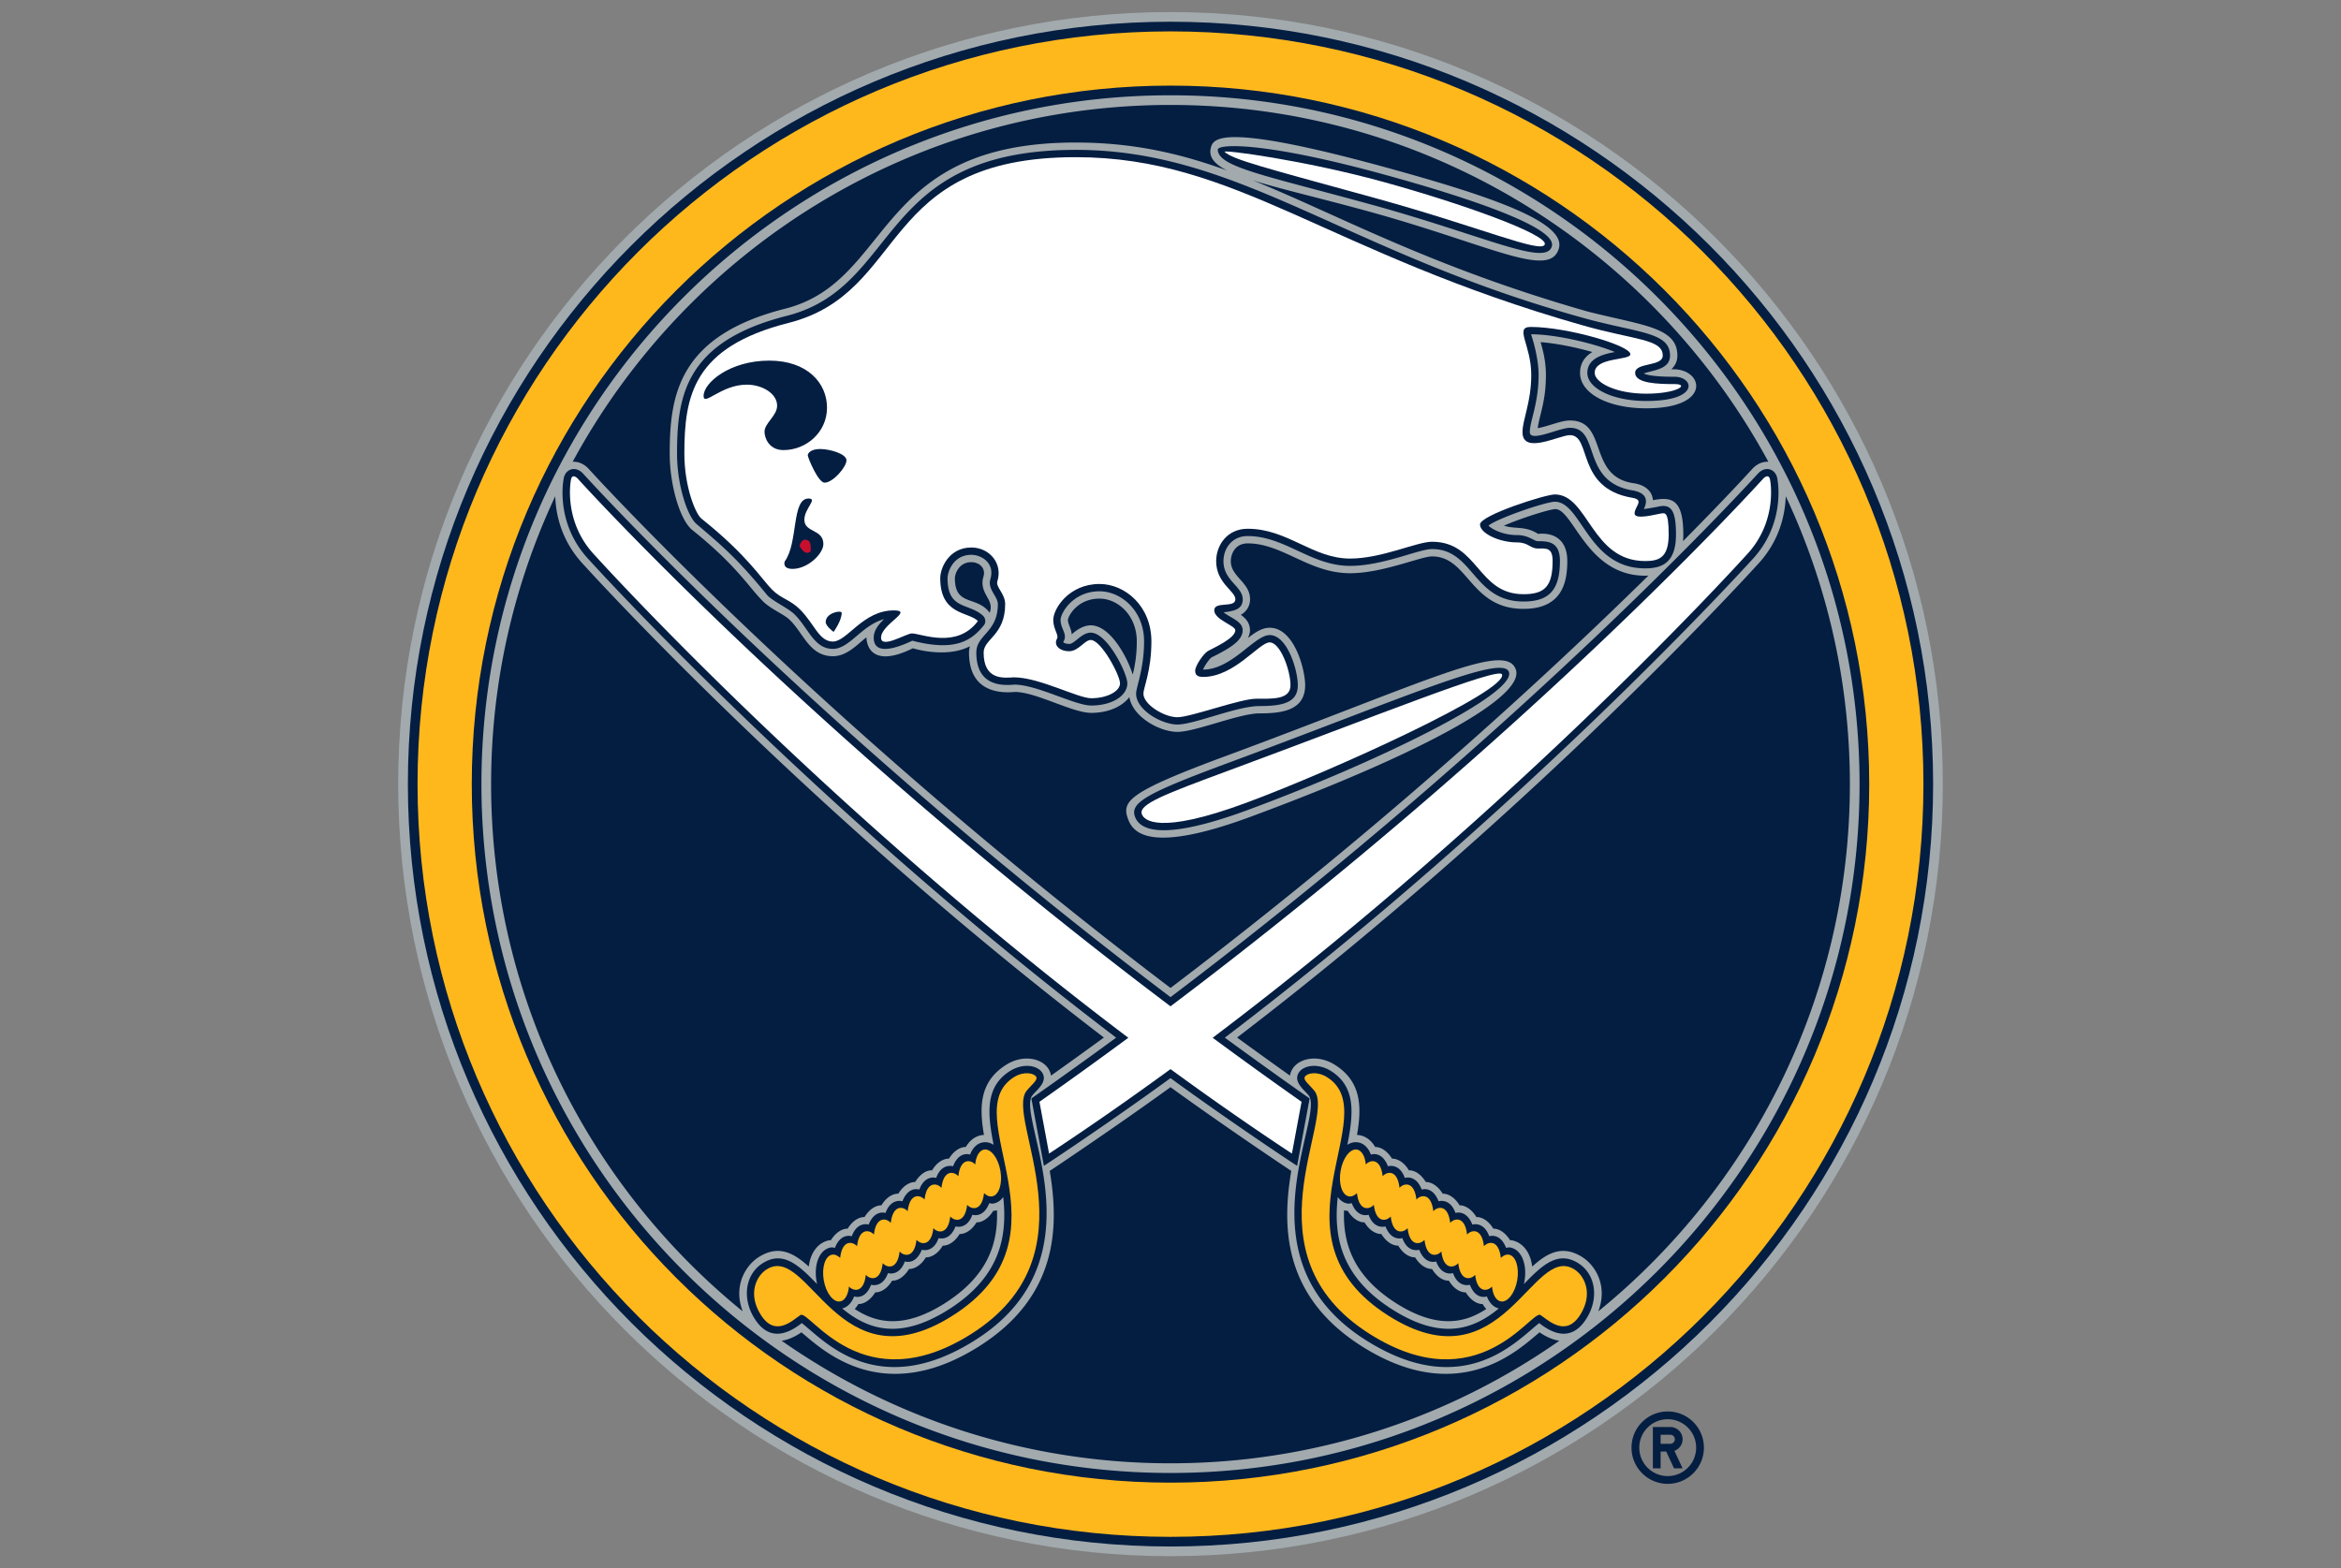
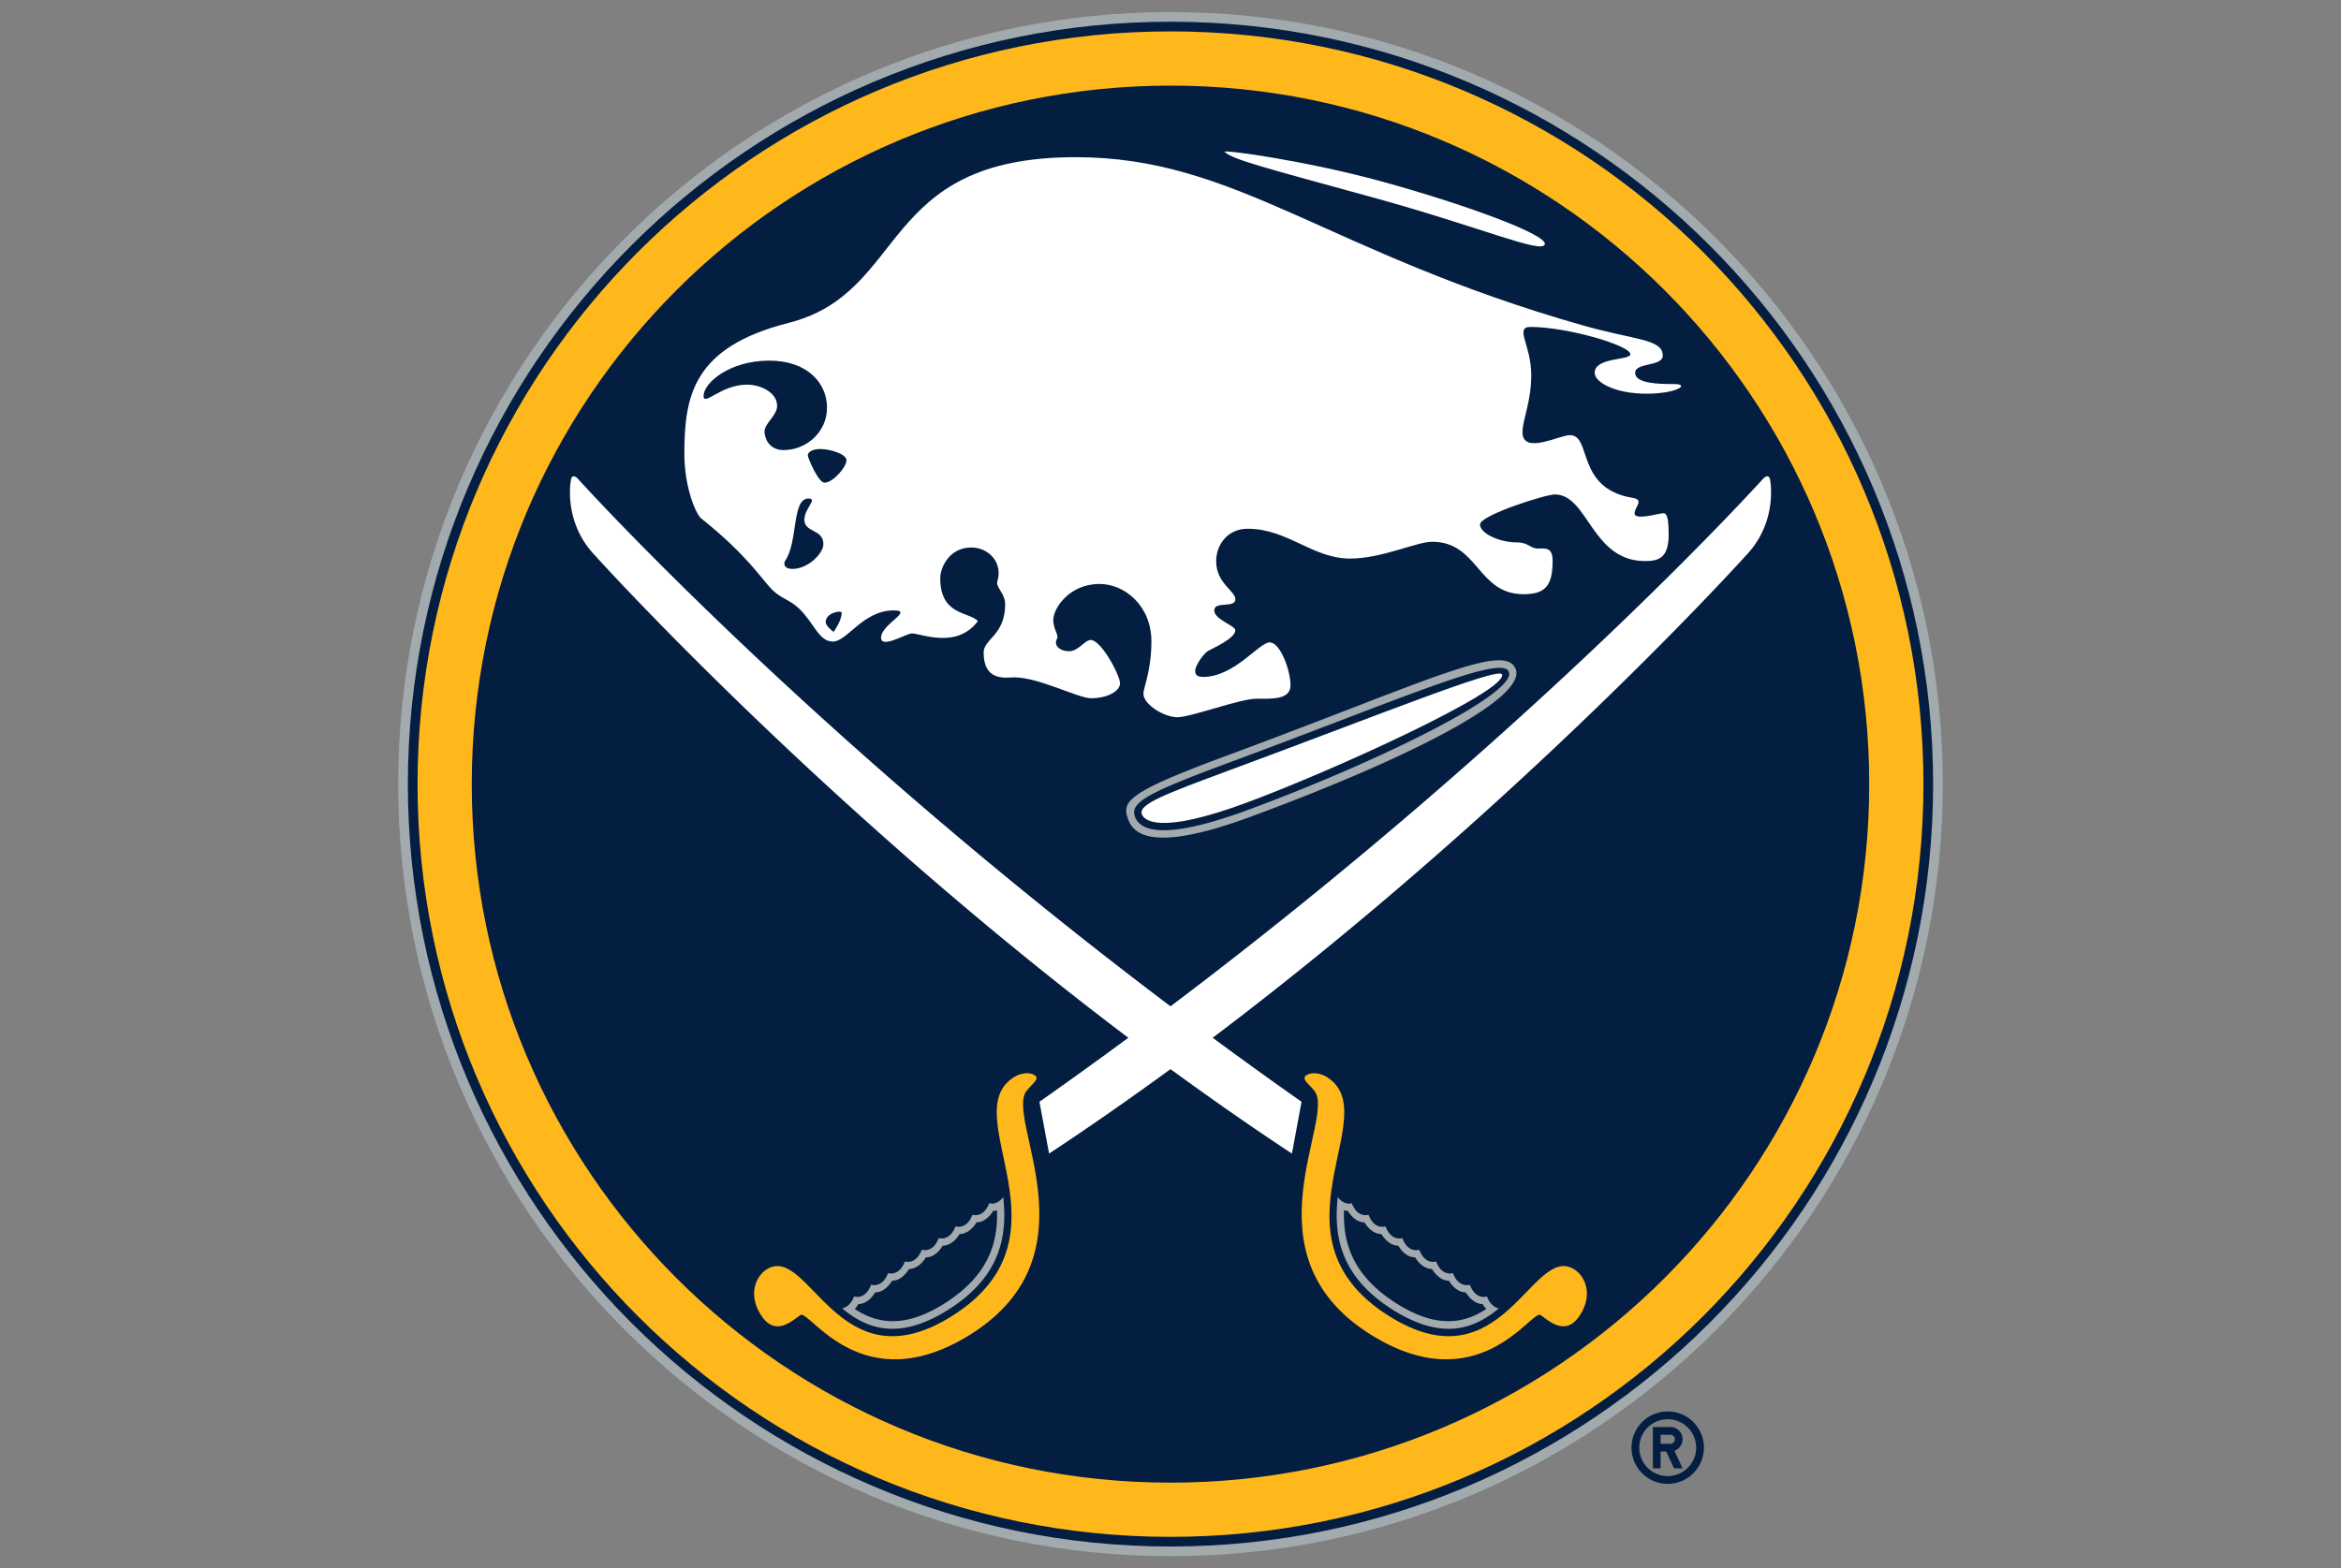
<svg xmlns="http://www.w3.org/2000/svg" viewBox="-5 -5 970 650" id="buffalo" width="100%" height="100%">
  <rect x="-5" y="-5" width="970" height="650" fill="#808080" stroke="none" />
  <path fill="#041E42" d="M686.025 580.018c-8.282 0-15.005 6.713-15.005 15 0 8.279 6.723 15.002 15.005 15.002s14.995-6.723 14.995-15.001c0-8.288-6.713-15.001-14.995-15.001zm0 26.783a11.772 11.772 0 0 1-11.782-11.782c0-6.51 5.264-11.774 11.782-11.774 6.51 0 11.78 5.264 11.78 11.774 0 6.512-5.27 11.782-11.78 11.782zm6.164-15.259a5.085 5.085 0 0 0-5.09-5.082h-7.228v17.122h3.213v-6.954h2.306l3.246 6.954h3.553l-3.389-7.25a5.096 5.096 0 0 0 3.389-4.79zm-5.09 1.872h-4.015v-3.747h4.015c1.032 0 1.877.839 1.877 1.875a1.878 1.878 0 0 1-1.877 1.872z" />
  <path fill="#A2AAAD" d="M480.005 0C303.547 0 159.993 143.547 159.993 320c0 176.449 143.554 320 320.012 320 176.448 0 320.001-143.551 320.001-320 0-176.453-143.553-320-320.001-320z" />
  <path fill="#041E42" d="M480.005 4.003C305.758 4.003 164.003 145.757 164.003 320c0 174.243 141.755 315.993 316.002 315.993 174.237 0 315.989-141.75 315.989-315.993S654.242 4.003 480.004 4.003z" />
  <g fill="#A2AAAD">
-     <path d="M480.005 34.491c-157.433 0-285.52 128.08-285.52 285.509 0 157.437 128.087 285.512 285.52 285.512 157.43 0 285.507-128.075 285.507-285.512 0-157.43-128.078-285.509-285.507-285.509zm77.768 434.013c2.385.403 4.233 2.283 5.269 5.044 0 0 4.557-1.705 7.052 4.845 0 0 4.718-1.512 6.998 4.826 0 0 4.633-1.527 6.991 4.841 0 0 4.452-1.657 7.002 4.837 0 0 4.719-1.52 6.99 4.841 0 0 4.512-1.523 7 4.83 0 0 4.687-1.52 6.994 4.834 0 0 4.526-1.598 6.97 4.79.564-.064 1.128-.253 1.68-.149 4.631.79 7.193 6.835 5.942 14.075-.067.374-.145.756-.24 1.119 7.548-7.81 14.064-14.015 22.541-8.67 7.256 4.593 8.673 14.59 3.372 22.978-6.728 10.687-15.393 5.134-19.548 1.846-8.622 6.542-30.84 32.93-71.77 7.12-53.633-33.831-16.767-92.616-23.762-101.49-1.839-2.324-6.496-5.608-4.107-9.411 1.944-3.084 7.906-4.123 13.359-.697 10.362 6.55 9.35 17.618 6.768 30.591 1.4-.893 2.934-1.282 4.499-1zm-20.123-18.216l-5.187 27.938c-16.592-10.946-36.654-24.839-52.458-36.37-15.813 11.531-35.876 25.424-52.468 36.37l-5.187-27.938c11.443-8.043 24.216-17.195 35.125-25.21-125.077-95.081-217.049-196.557-218.129-197.75-14.391-14.998-10.946-33.106-10.816-33.725.465-3.92 4.646-5.902 8.03-2.35 1.038 1.15 94.554 104.38 243.445 217.038C628.886 295.634 722.4 192.402 723.444 191.253c3.38-3.552 7.558-1.57 8.023 2.35.137.62 3.575 18.727-10.816 33.725-1.072 1.193-93.05 102.669-218.13 197.75 10.919 8.015 23.687 17.167 35.13 25.21zm-229.983 91.257c-5.305-8.388-3.892-18.385 3.368-22.978 8.477-5.345 14.99.86 22.54 8.67a16.753 16.753 0 0 1-.235-1.12c-1.248-7.239 1.303-13.284 5.93-14.074.56-.104 1.123.085 1.691.148 2.44-6.387 6.97-4.789 6.97-4.789 2.297-6.353 6.995-4.833 6.995-4.833 2.497-6.354 6.995-4.83 6.995-4.83 2.272-6.361 6.998-4.841 6.998-4.841 2.547-6.495 6.998-4.838 6.998-4.838 2.36-6.368 6.995-4.84 6.995-4.84 2.276-6.34 6.989-4.827 6.989-4.827 2.504-6.55 7.047-4.844 7.047-4.844 1.052-2.762 2.887-4.641 5.276-5.045 1.557-.282 3.103.107 4.495 1-2.586-12.973-3.594-24.042 6.775-30.591 5.45-3.426 11.412-2.388 13.36.697 2.39 3.802-2.269 7.087-4.104 9.411-7.005 8.874 29.868 67.659-23.776 101.49-40.923 25.81-63.141-.578-71.767-7.12-4.148 3.288-12.827 8.84-19.54-1.846zm202.259-298.163c0 3.717-2.75 4.89-7.94 5.384 2.804 2.353 7.917 3.702 7.917 7.446 0 4.315-5.215 7.47-12.843 11.235-.935.584-2.988 3.522-3.568 5.09 11.943 0 21.297-14.314 27.606-14.314 7.248 0 11.654 14.443 11.654 20.788 0 7.089-5.95 8.638-15.899 8.638-9.376 0-26.975 7.65-33.989 7.65-6.448 0-17.116-5.984-17.116-12.806 0-2.687 3.303-10.288 3.303-21.65 0-12.82-9.565-20.759-18.445-20.759-11.109 0-16.152 9.102-16.152 11.87 0 3.835 3.16 5.886 1.092 9.188.11.198.92.75 2.515.75 2.198 0 5.093-4.67 8.892-4.67 6.876 0 15.166 16.888 15.166 20.992 0 5.256-6.438 9.215-14.986 9.215-6.73 0-22.513-8.665-31.807-8.665-5.802.536-15.778.225-15.778-13.3 0-7.467 8.916-8.253 8.916-20.083 0-3.2-4.367-6.17-3.106-10.327 2.007-6.614-3.607-10.09-7.872-10.09-7.53 0-9.865 7.097-9.865 9.678 0 13.254 8.802 10.116 14.74 15.61 1.06 1.06 1.244 2.785.29 3.946-4.914 6.004-11.38 11.101-29.629 6.364-8.157 3.874-15.993 5.603-15.993-1.268 0-3.019 2.067-5.538 4.289-7.674-9.373 2.578-14.29 12.33-21.199 12.33-7.795 0-10.108-8.52-15.804-14.215-2.73-2.734-9.235-5.579-11.496-8.144-12.51-15.39-19.258-20.91-29.067-29.278-3.883-3.1-8.218-16.261-8.218-29.24 0-24.042 3.474-46.517 45.45-57.16 47.453-12.045 36.762-68.796 119.71-68.796 68.273 0 111.401 42.468 211.04 69.848 22.291 6.118 35.252 5.652 35.252 15.413 0 5.801-6.991 5.974-10.861 7.412 1.175.634 4.265 1.37 12.71 1.37 8.14 0 10.578 10.045-11.68 10.045-13.688 0-24.427-5.125-24.427-11.65 0-6.169 6.748-7.78 11.404-8.637-7.287-3.094-23.425-7.327-34.734-7.366 0 0 3.13 8.974 3.13 16.853 0 11.891-3.642 19.108-3.642 23.714 0 4.372 12.127-1.8 16.614-1.8 12.983 0 4.205 22.602 26.409 26.022 5.336 1.075 6.004 4.142 4.205 7.656 0 0 3.243-.415 6.795-1.179 4.722-.726 6.546 2.208 6.546 11.708 0 12.382-6.476 14.049-12.824 14.049-23.7 0-26.246-27.61-37.375-27.61-3.594 0-23.267 6.633-27.493 9.865 1.28 1.487 6.057 3.948 11.724 3.948 4.977 0 7.12 2.537 8.752 2.537 4.346 0 9.122.221 9.122 8.189 0 11.943-4.374 16.817-15.092 16.817-20.889 0-20.678-21.742-37.894-21.742-5.52 0-20.326 6.967-33.956 6.967-16.25 0-26.972-12.355-42.44-12.355-6.583 0-10.025 5.23-10.025 10.407 0 8.108 7.972 10.436 7.972 15.783zm-45.566 31.236c-2.218-7.17-9.287-20.428-17.406-20.428-4.206 0-7.875 3.751-7.875 3.751-.17-2.3-1.589-4.36-1.589-5.988.102-1.538 3.842-8.837 13.117-8.837 7.417 0 15.423 6.774 15.423 17.728 0 5.896-.849 10.394-1.67 13.774zm-59.287-25.658c-5.388-7.232-14.416-2.48-14.416-14.317 0-1.651 1.581-6.643 6.83-6.643 2.66 0 5.254 1.69 5.254 4.55 0 1.075-.65 2.354-.65 3.931 0 5.453 4.898 7.523 2.982 12.479zm74.932-210.462c106.891 0 200.075 59.901 247.725 147.9-2.177-.124-4.529.708-6.548 2.824-.331.377-10.358 11.45-28.817 30.067.066-.884.12-1.795.12-2.763 0-15.048-5.167-15.615-12.62-14.208 0 0 .215-5.506-7.46-6.961-19.934-2.423-10.77-26.074-26.905-26.074-3.729 0-8.587 2.32-13.348 3.185.908-6.189 3.403-11.204 3.403-22.063 0-5.642-1.209-10.12-2.21-13.606 6.928.547 14.983 2.258 21.446 4.111-2.845 1.722-5.093 4.354-5.093 8.646 0 8.5 11.546 14.68 27.457 14.68 28.064 0 23.405-17.008 10.346-16.144 1.405-1.372 2.524-3.09 2.524-5.714 0-11.915-14.615-12.464-37.453-18.328-65.194-18.64-103.305-40.103-138.425-54.285 11.313 3.571 27.668 7.296 47.904 12.862 50.553 13.895 75.309 28.275 78.888 15.246 3.035-11.024-29.656-21.92-71.298-33.374-68.94-18.945-71.881-12.02-72.89-8.371-1.052 3.873 1.342 6.823 6.693 9.533-19.635-7.115-39.099-11.587-62.75-11.587-83.965 0-75.438 57.54-120.45 68.897-44.06 11.176-47.749 35.82-47.749 60.101 0 13.082 4.294 27.56 9.362 31.612 18.283 14.63 23.408 23.632 28.818 29.05 3.148 3.525 9.2 5.841 11.5 8.152 5.708 5.39 8.173 15.1 17.944 15.1 5.977 0 10.363-5.175 13.912-7.85-.017 3.524 2.374 12.873 19.21 4.56 0 0 13.704 4.354 23.64-.849-.204.818-.371 1.663-.371 2.618 0 16.066 12.243 16.961 18.988 16.331 8.757 0 23.814 8.672 31.635 8.672 7.147 0 12.877-2.655 15.828-6.551 1.23 8.075 12.392 14.426 19.903 14.426 7.475 0 25.67-7.667 33.97-7.667 8.888 0 18.957-.99 18.957-11.665 0-6.569-4.526-23.816-14.693-23.816-3.149 0-5.887 1.805-9.008 4.257.427-1.017.833-2.05.833-3.24 0-3.035-1.769-4.924-3.783-6.368 2.86-1.701 3.821-4.212 3.821-6.462 0-7.041-7.976-9.278-7.976-15.784 0-2.546 1.468-7.375 6.994-7.375 14.471 0 25.358 12.363 42.44 12.363 13.41 0 29.371-6.971 33.956-6.971 15.128 0 15.71 21.745 37.895 21.745 16.246 0 18.135-11.337 18.135-19.856 0-8.535-5.227-11.897-12.127-11.223-5.343-3.454-9.608-1.855-14.13-3.416 6.869-2.976 18.23-6.61 21.258-6.868 7.529 0 13.068 27.62 37.225 27.62.484 0 .946-.027 1.389-.05-41.079 40.438-109.694 103.936-198.015 170.92-147.568-111.92-240.159-214.12-241.191-215.265-2.018-2.116-4.37-2.949-6.54-2.824 47.65-87.999 140.823-147.9 247.73-147.9zm19.583 18.53c-.06-2.342 18.416-3.575 69.247 10.398 37.201 10.23 71.259 22.075 69.181 29.631-2.354 8.583-27.578-4.27-75.158-17.355-43.712-12.026-63.119-15.475-63.27-22.674zM198.49 320c0-42.624 9.549-83.061 26.577-119.313.226 7.29 2.399 18.641 12.035 28.659 1.07 1.2 91.63 101.144 215.304 195.688a2374.961 2374.961 0 0 1-21.914 15.788c-.134-.924-.473-1.861-1.068-2.832-2.77-4.382-10.48-6.087-17.545-1.642-10.895 6.875-11.227 17.202-9.162 29.042-.34.03-.669.063-1 .107-2.81.494-5.005 2.302-6.541 4.916 0 0-3.663-.408-6.984 4.826 0 0-3.888-.352-6.995 4.844 0 0-3.68-.504-6.99 4.834 0 0-3.833-.311-6.993 4.848 0 0-3.85-.389-6.998 4.83 0 0-3.754-.393-6.999 4.849 0 0-3.803-.382-6.99 4.815 0 0-3.654-.423-6.984 4.826-.156.022-.328-.07-.484-.048-4.761.837-7.934 5.093-8.635 10.938-6.321-5.775-12.592-9.085-20.7-3.966-5.688 3.588-10.642 12.221-6.674 22.515C239.18 486.874 198.49 408.102 198.49 320zm281.515 281.505c-59.888 0-115.453-18.815-161.127-50.797 3.219-.478 6.129-2.035 8.188-3.491 8.196 6.675 32.907 31.474 73.535 5.86 33.134-20.906 33.166-50.134 29.359-72.76 15.639-10.43 36.15-24.613 50.045-34.706 13.881 10.093 34.393 24.275 50.04 34.706-3.806 22.626-3.774 51.854 29.355 72.76 40.624 25.614 65.339.815 73.538-5.86 2.046 1.456 4.954 3.013 8.192 3.491-45.686 31.982-101.25 50.797-161.125 50.797zm177.242-62.981c3.975-10.312-.977-18.927-6.672-22.515-8.11-5.119-14.39-1.809-20.706 3.966-.697-5.845-3.874-10.1-8.626-10.938-.169-.022-.322.07-.486.048-3.336-5.249-6.983-4.826-6.983-4.826-3.191-5.197-7.006-4.815-7.006-4.815-3.234-5.241-6.987-4.849-6.987-4.849-3.153-5.219-7.002-4.83-7.002-4.83-3.153-5.16-6.985-4.848-6.985-4.848-3.31-5.338-7.008-4.834-7.008-4.834-3.09-5.196-6.981-4.844-6.981-4.844-3.318-5.234-6.984-4.826-6.984-4.826-1.533-2.614-3.731-4.422-6.537-4.915a22.797 22.797 0 0 0-1.005-.108c2.069-11.84 1.74-22.166-9.165-29.042-7.06-4.445-14.763-2.74-17.542 1.642-.589.97-.93 1.909-1.064 2.832a2398.599 2398.599 0 0 1-21.918-15.787c123.67-94.545 214.238-194.488 215.322-195.69 9.619-10.016 11.778-21.368 12.025-28.658 17.025 36.252 26.566 76.689 26.566 119.313 0 88.094-40.691 166.856-104.256 218.524z" />
    <path d="M549.306 491.13c-1.772 16.16 1.05 33.03 22.776 46.723 20.573 12.985 33.756 7.91 43.957-.534-2.217-.515-3.95-2.339-4.94-4.982 0 0-4.557 1.713-7.053-4.83 0 0-4.727 1.498-6.995-4.833 0 0-4.628 1.534-6.985-4.841 0 0-4.452 1.65-7.012-4.838 0 0-4.724 1.535-6.998-4.84 0 0-4.51 1.53-6.986-4.838 0 0-4.698 1.527-6.998-4.833 0 0-4.539 1.593-6.972-4.79-.571.078-1.131.26-1.69.156-1.661-.281-3.055-1.249-4.104-2.72zm2.595 5.474c.328.097.66.175.997.252.156.015.317-.077.493-.048 3.325 5.257 6.974 4.819 6.974 4.819 3.18 5.197 6.991 4.837 6.991 4.837 3.255 5.216 7.002 4.82 7.002 4.82 3.145 5.233 6.984 4.851 6.984 4.851 3.18 5.145 7.006 4.834 7.006 4.834 3.313 5.327 6.998 4.833 6.998 4.833 3.11 5.197 6.99 4.853 6.99 4.853 3.316 5.233 6.979 4.833 6.979 4.833.443.753.958 1.442 1.525 2.05-9.133 6.042-20.569 8.2-37.151-2.254-18.118-11.435-22.298-25.035-21.788-38.68zM387.918 537.853c21.72-13.692 24.535-30.562 22.776-46.723-1.045 1.471-2.445 2.439-4.103 2.72-.56.104-1.127-.078-1.69-.155-2.453 6.383-6.984 4.789-6.984 4.789-2.296 6.36-6.982 4.833-6.982 4.833-2.489 6.369-6.994 4.838-6.994 4.838-2.282 6.375-6.991 4.84-6.991 4.84-2.558 6.488-7.014 4.838-7.014 4.838-2.359 6.376-6.987 4.84-6.987 4.84-2.276 6.332-7.002 4.835-7.002 4.835-2.487 6.542-7.046 4.83-7.046 4.83-.994 2.642-2.718 4.466-4.936 4.981 10.197 8.445 23.37 13.519 43.953.534zm-37.236-2.365s3.67.4 6.982-4.833c0 0 3.873.344 6.987-4.852 0 0 3.688.493 7.002-4.834 0 0 3.83.311 6.998-4.834 0 0 3.842.382 6.984-4.852 0 0 3.75.397 7.002-4.819 0 0 3.814.36 7.002-4.837 0 0 3.642.438 6.97-4.819.169-.03.328.063.49.049.344-.078.669-.156 1-.252.506 13.644-3.668 27.244-21.792 38.68-16.574 10.452-28.025 8.295-37.143 2.253a12.082 12.082 0 0 0 1.518-2.05zM513.366 333.463c69.129-25.575 113.943-49.55 109.692-61.05-4.315-11.675-36.443 4.97-120.498 36.066-40.485 14.976-42.846 18.712-40.12 26.088 2.17 5.853 9.503 14.216 50.926-1.104zm-9.753-22.14c72.302-26.749 113.823-45.358 116.596-37.85 3.37 9.102-55.047 37.6-107.9 57.143-39.056 14.46-45.515 6.965-47.018 2.895-2.128-5.742 4.57-9.7 38.322-22.189z" />
  </g>
  <g fill="#FFF">
    <path d="M728.463 194.041c-.458-3.128-2.773-.762-2.773-.762s-93.803 104.247-245.685 218.815C328.105 297.526 234.299 193.28 234.299 193.28s-2.304-2.366-2.754.762c0 0-3.403 17.229 10.055 31.252 0 0 93.106 103.336 220.922 199.834a1956.38 1956.38 0 0 1-36.827 26.54l3.994 21.466c17.185-11.335 33.995-23.097 50.316-35.01 16.311 11.913 33.112 23.675 50.306 35.01l3.99-21.466a1944.029 1944.029 0 0 1-36.823-26.54c127.816-96.498 220.915-199.834 220.915-199.834 13.469-14.023 10.07-31.252 10.07-31.252z" />
    <path d="M285.643 209.946c19.14 15.289 24.898 25.08 29.322 29.493 3.74 3.748 7.449 4.1 11.502 8.151 6.044 6.048 7.89 13.32 13.652 13.32 5.931 0 12.436-12.916 25.212-12.916 8.544 0-5.262 5.735-5.262 11.3 0 4.765 10.477-1.75 12.753-1.75 3.831 0 18.653 6.653 27.391-5.15-3.946-3.942-15.62-2.326-15.62-17.751 0-4.252 3.616-12.718 12.894-12.718 7.463 0 13.137 6.58 10.762 14.045-.735 2.346 3.246 5.111 3.246 9.411 0 12.952-8.919 14.407-8.919 20.084 0 11.425 8.094 10.55 12.553 10.276 10.438 0 26.535 8.665 32.004 8.665 6.681 0 11.954-2.899 11.954-6.192 0-3.306-7.788-17.96-12.134-17.96-2.461 0-5.124 4.667-8.892 4.667-4.182 0-6.58-2.61-5.066-5.219.842-1.471-1.57-3.868-1.57-7.749 0-4.726 6.523-14.908 19.181-14.908 10.524 0 21.484 9.118 21.484 23.8 0 12.198-3.313 19.246-3.313 21.648 0 4.519 8.586 9.784 14.087 9.784 5.495 0 26.014-7.667 32.622-7.667 6.609 0 14.237.487 14.237-5.6 0-6.097-4.192-17.75-8.625-17.75-4.42 0-14.576 14.313-27.603 14.313-1.536 0-3.277-.317-3.277-2.504 0-2.194 3.481-7.162 5.288-8.235 1.8-1.06 11.358-5.17 11.358-8.621 0-1.952-8.737-4.39-8.737-8.239 0-3.951 8.762-.782 8.762-4.592 0-3.435-7.963-6.626-7.963-15.784 0-6.607 4.533-13.44 13.053-13.44 16.552 0 26.903 12.356 42.44 12.356 13.152 0 27.63-6.97 33.956-6.97 19.253 0 18.77 21.741 37.894 21.741 8.9 0 12.064-3.364 12.064-13.781 0-5.7-2.765-5.156-6.094-5.156-3.346 0-3.796-2.534-8.752-2.534-7.248 0-15.24-3.753-15.24-7.43 0-3.798 27.054-12.447 31.001-12.447 13.864 0 15.166 27.605 37.383 27.605 5.621 0 9.791-1.212 9.791-11.016 0-9.79-1.566-8.907-3.36-8.659-1.781.25-10.766 2.765-10.766-.052 0-2.824 4.248-5.632-.873-6.474-23.616-3.912-16.73-25.986-25.923-25.986-4.393 0-19.642 8.27-19.642-1.236 0-5.247 3.626-12.405 3.626-23.714 0-12.495-7.124-19.896-.242-19.896 15.021 0 41.314 7.65 41.314 11.313 0 2.634-14.789 1.114-14.789 7.734 0 3.896 8.485 8.618 21.388 8.618 12.896 0 18.104-3.983 11.68-3.983-6.427 0-16.304-.183-16.304-4.635 0-4.468 11.434-2.489 11.434-7.178 0-6.924-11.68-6.404-33.059-12.496-106.387-30.258-143.4-69.736-210.211-69.736-82.19 0-69.05 56.035-118.961 68.697-39.522 10.03-43.16 30.188-43.16 54.23 0 13.507 4.565 24.868 7.069 26.873zm37.76 20.847c-4.392 0-3.269-3.067-3.269-3.067 5.7-7.738 2.766-26.103 9.877-26.103 3.994 0-1.722 4.087-1.722 8.83 0 5.354 7.88 3.782 7.88 10.045 0 3.998-6.447 10.295-12.765 10.295zm17.01 26.113s-3.287-2.356-3.287-4.09c0-3.902 6.636-5.046 6.636-3.82 0 3.32-3.35 7.91-3.35 7.91zm5.331-71.1c0 2.732-5.573 9.249-9.083 9.249-2.663 0-6.954-10.422-6.954-11.33 0-.899 1.244-2.62 5.154-2.62 3.92 0 10.883 1.971 10.883 4.701zm-32.006-41.34c15.773 0 23.94 9.3 23.94 19.497 0 10.191-8.575 17.588-18.04 17.588-6.044 0-7.857-5.082-7.857-7.632 0-3.509 5.22-6.611 5.22-10.75 0-5.176-6.298-8.735-12.578-8.735-10.679 0-17.885 9.162-17.885 4.65 0-5.393 10.798-14.617 27.2-14.617zM504.664 314.163c-27.026 10.007-38.05 14.17-36.528 18.306.841 2.28 6.403 8.882 43.12-4.685 36.584-13.542 108.597-46.538 106.106-53.26-1.229-3.332-52.137 17.236-112.698 39.64zM563.668 76.78c44.598 12.26 70.297 23.588 71.43 19.477 1.122-4.107-34.342-16.907-67.065-25.901-32.727-8.998-66.716-13.457-65.625-12.423 3.442 3.25 16.644 6.58 61.26 18.847z" />
  </g>
  <g fill="#FFB81C">
    <path d="M480.005 8.012C307.69 8.012 168.013 147.697 168.013 320c0 172.32 139.678 311.986 311.992 311.986C652.302 631.986 791.98 492.32 791.98 320c0-172.303-139.678-311.988-311.975-311.988zm0 601.515c-159.902 0-289.53-129.625-289.53-289.527 0-159.895 129.628-289.518 289.53-289.518 159.892 0 289.517 129.623 289.517 289.518 0 159.902-129.625 289.527-289.517 289.527z" />
-     <path d="M553.923 490.863c1.142.204 2.282-.32 3.325-1.346.892 7.87 5.402 6.75 7.002 4.845.895 7.862 5.391 6.735 6.995 4.826.891 7.87 5.399 6.743 6.99 4.848.889 7.859 5.39 6.74 6.999 4.838.891 7.869 5.399 6.735 6.998 4.833.892 7.855 5.396 6.747 7.006 4.838.884 7.869 5.379 6.75 6.991 4.84.884 7.862 5.382 6.736 6.995 4.827.278 3.35 1.642 5.845 3.653 6.197 2.82.478 5.871-3.458 6.794-8.81.916-5.35-.62-10.083-3.462-10.568-1.121-.197-2.276.31-3.332 1.338-.888-7.87-5.386-6.736-6.999-4.838-.88-7.862-5.374-6.742-6.994-4.833-.877-7.87-5.379-6.743-6.988-4.841-.898-7.866-5.397-6.74-6.992-4.83-.894-7.87-5.4-6.75-7.004-4.841-.888-7.873-5.379-6.754-7.002-4.845-.875-7.855-5.371-6.743-6.985-4.826-.892-7.88-5.396-6.754-6.991-4.845-.29-3.34-1.656-5.842-3.657-6.194-2.825-.478-5.874 3.466-6.787 8.815-.933 5.36.62 10.086 3.445 10.572zM343.124 534.41c2.007-.352 3.367-2.847 3.653-6.198 1.605 1.909 6.11 3.036 6.99-4.827 1.617 1.91 6.115 3.029 6.996-4.84 1.608 1.909 6.11 3.017 7.005-4.838 1.605 1.902 6.107 3.036 6.995-4.833 1.605 1.901 6.114 3.02 6.99-4.837 1.613 1.894 6.107 3.02 6.999-4.85 1.603 1.91 6.097 3.037 6.995-4.825 1.599 1.905 6.106 3.024 6.998-4.845 1.053 1.027 2.198 1.55 3.336 1.346 2.817-.486 4.37-5.212 3.447-10.572-.923-5.348-3.972-9.293-6.787-8.814-2.01.352-3.373 2.854-3.662 6.194-1.6-1.91-6.107-3.036-6.995 4.844-1.61-1.916-6.105-3.028-6.994 4.827-1.61-1.91-6.115-3.03-6.999 4.844-1.599-1.909-6.1-3.028-6.998 4.841-1.596-1.909-6.101-3.036-6.994 4.83-1.604-1.901-6.098-3.028-6.99 4.841-1.612-1.909-6.11-3.028-6.994 4.834-1.609-1.898-6.103-3.032-7.002 4.837-1.042-1.027-2.204-1.535-3.33-1.338-2.829.485-4.377 5.219-3.454 10.568.92 5.352 3.963 9.289 6.795 8.81z" />
    <path d="M647.354 521.14c-17.615-11.095-29.499 49.166-76.899 19.278-52.287-32.975-.999-83.431-25.577-98.948-4.209-2.643-8.284-1.62-9.168-.24-.905 1.437 1.79 3.224 3.927 5.904 9.126 11.51-29.652 67.608 22.993 100.813 45.022 28.39 66.96-10.242 70.665-7.903 3.02 1.89 10.356 9.59 16.488-.112 5.47-8.692 1.807-16.116-2.43-18.793zM420.363 447.134c2.137-2.68 4.835-4.467 3.93-5.905-.883-1.379-4.959-2.402-9.175.241-24.574 15.517 26.711 65.973-25.577 98.948-47.403 29.888-59.287-30.373-76.894-19.278-4.233 2.676-7.903 10.1-2.426 18.793 6.117 9.7 13.46 2.001 16.48.11 3.705-2.338 25.64 36.294 70.652 7.904 52.662-33.206 13.884-89.303 23.01-100.813z" />
  </g>
-   <path fill="#C8102E" d="M328.478 218.687c-1.08 0-2.113 1.786-2.113 2.437 0 .68 1.694 3.008 2.95 3.008.72 0 1.636-.313 1.636-.982 0-2.582-.076-4.463-2.473-4.463z" />
</svg>